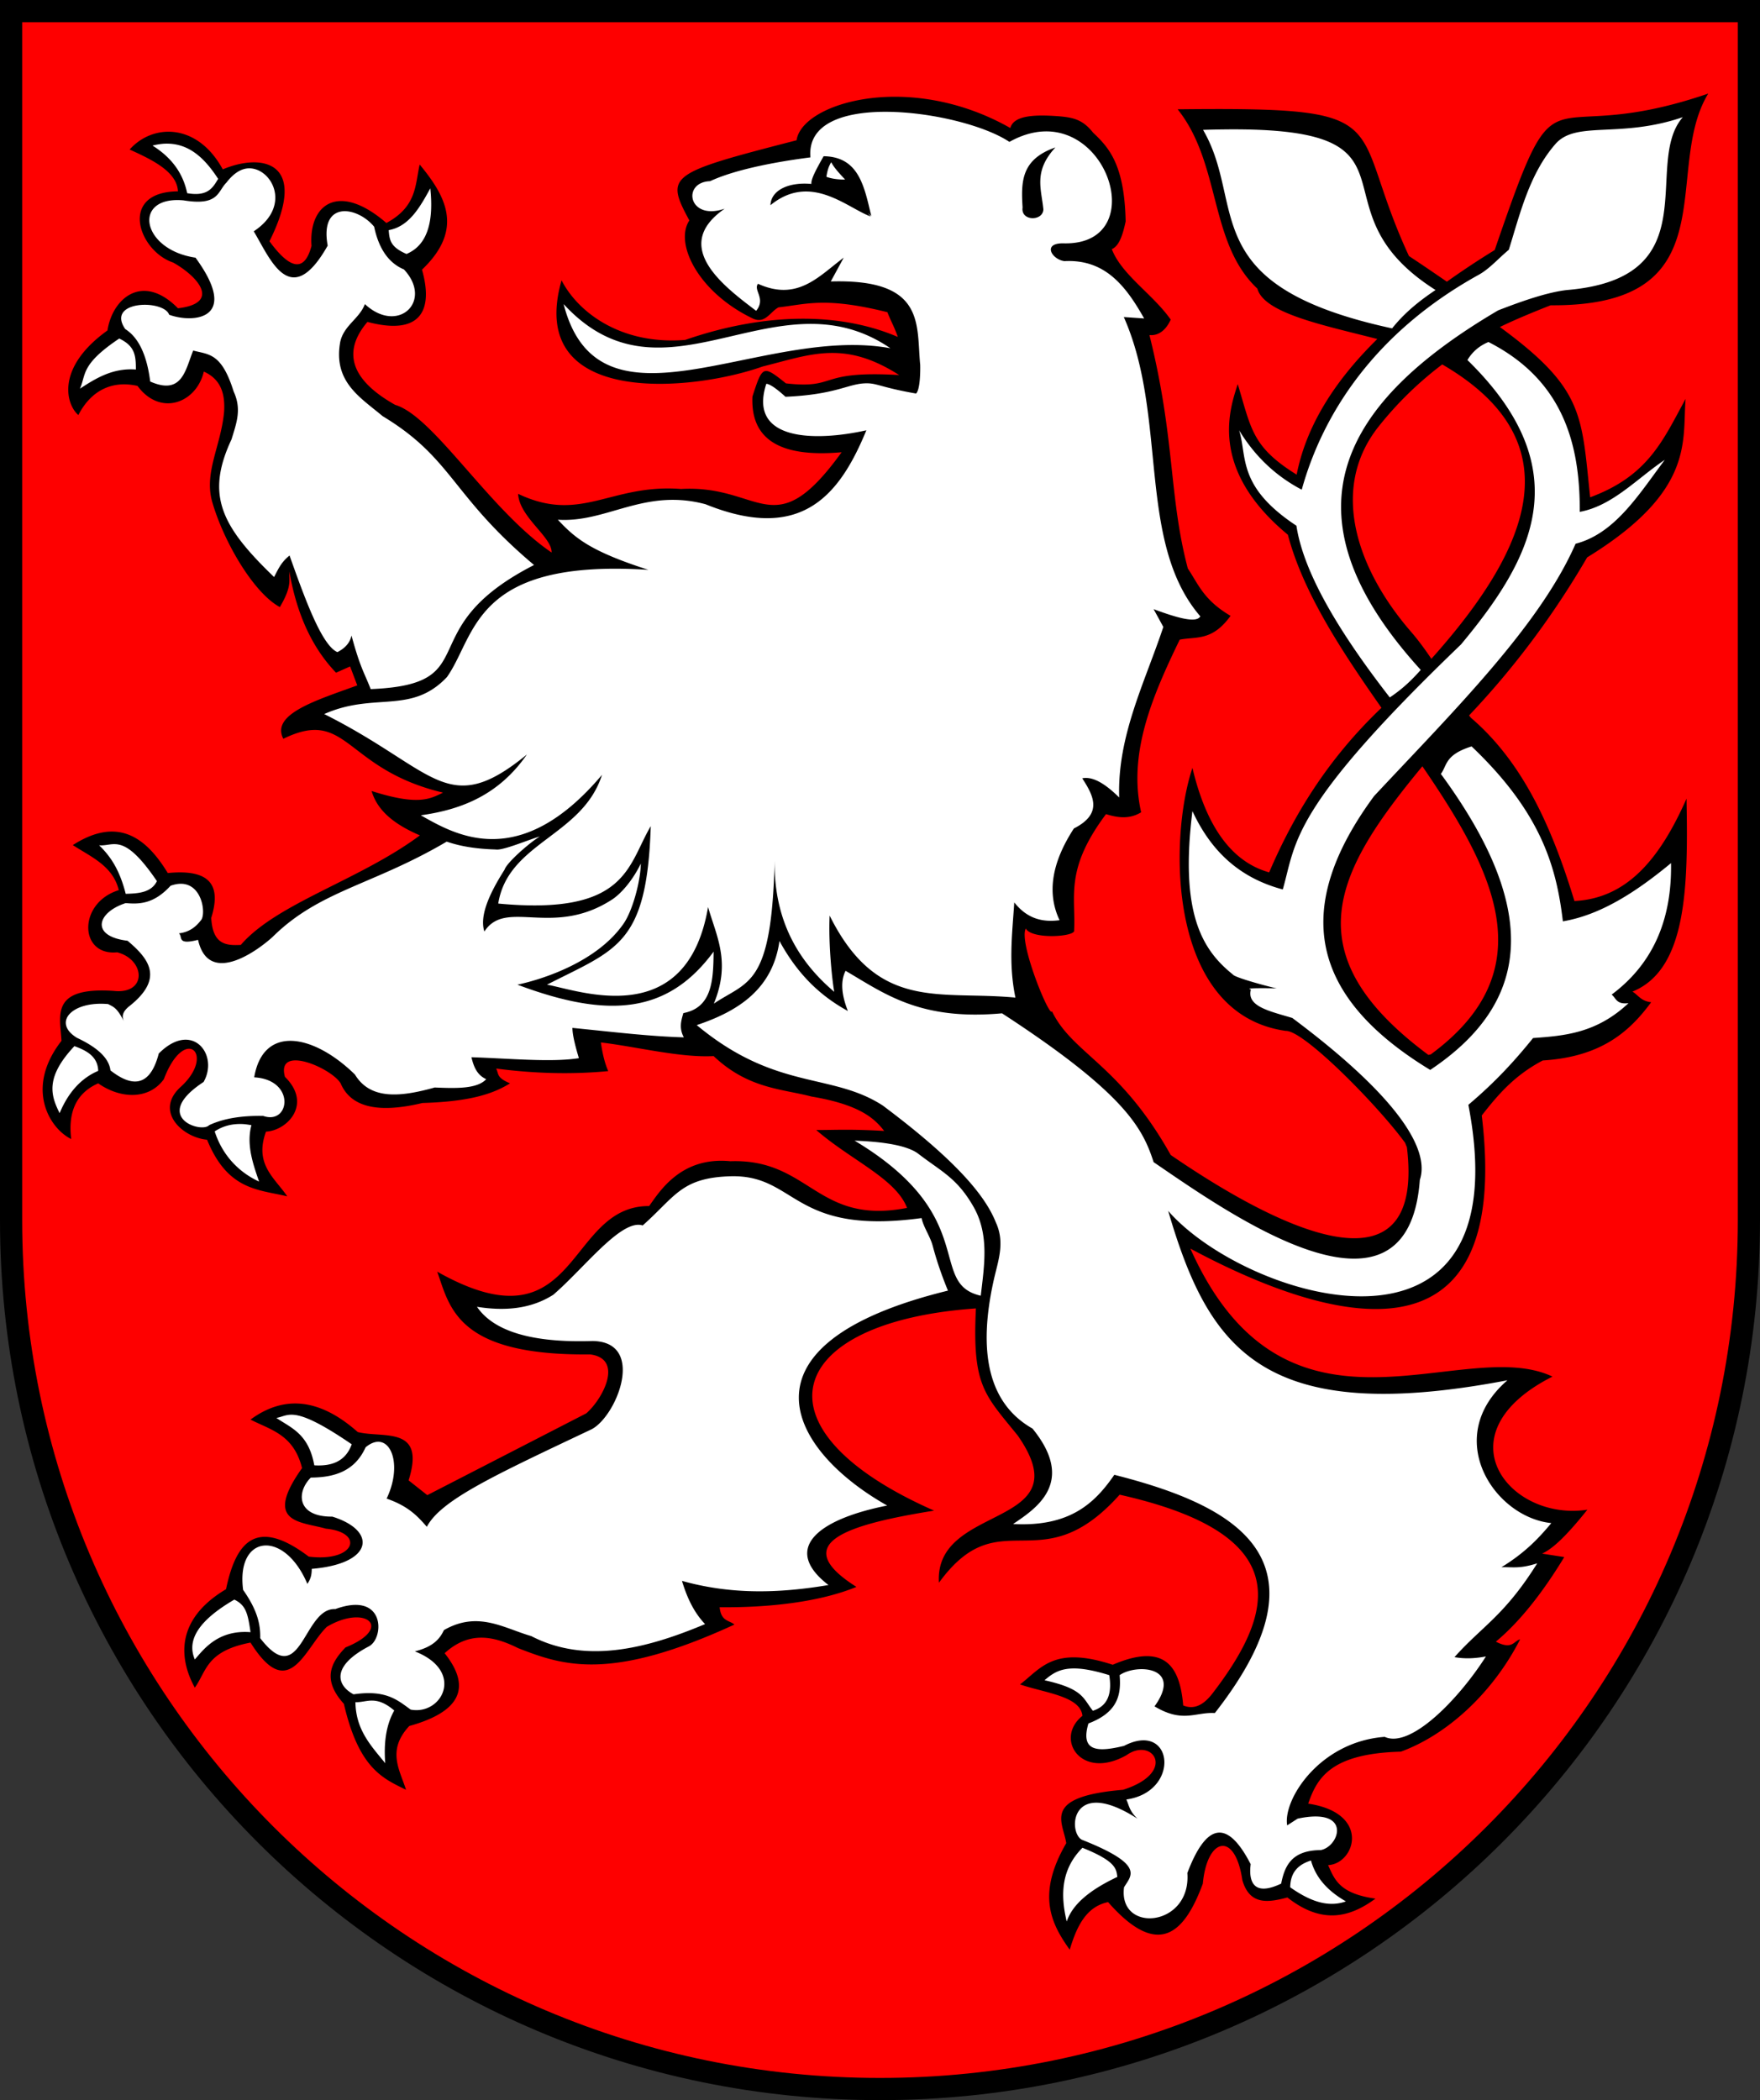
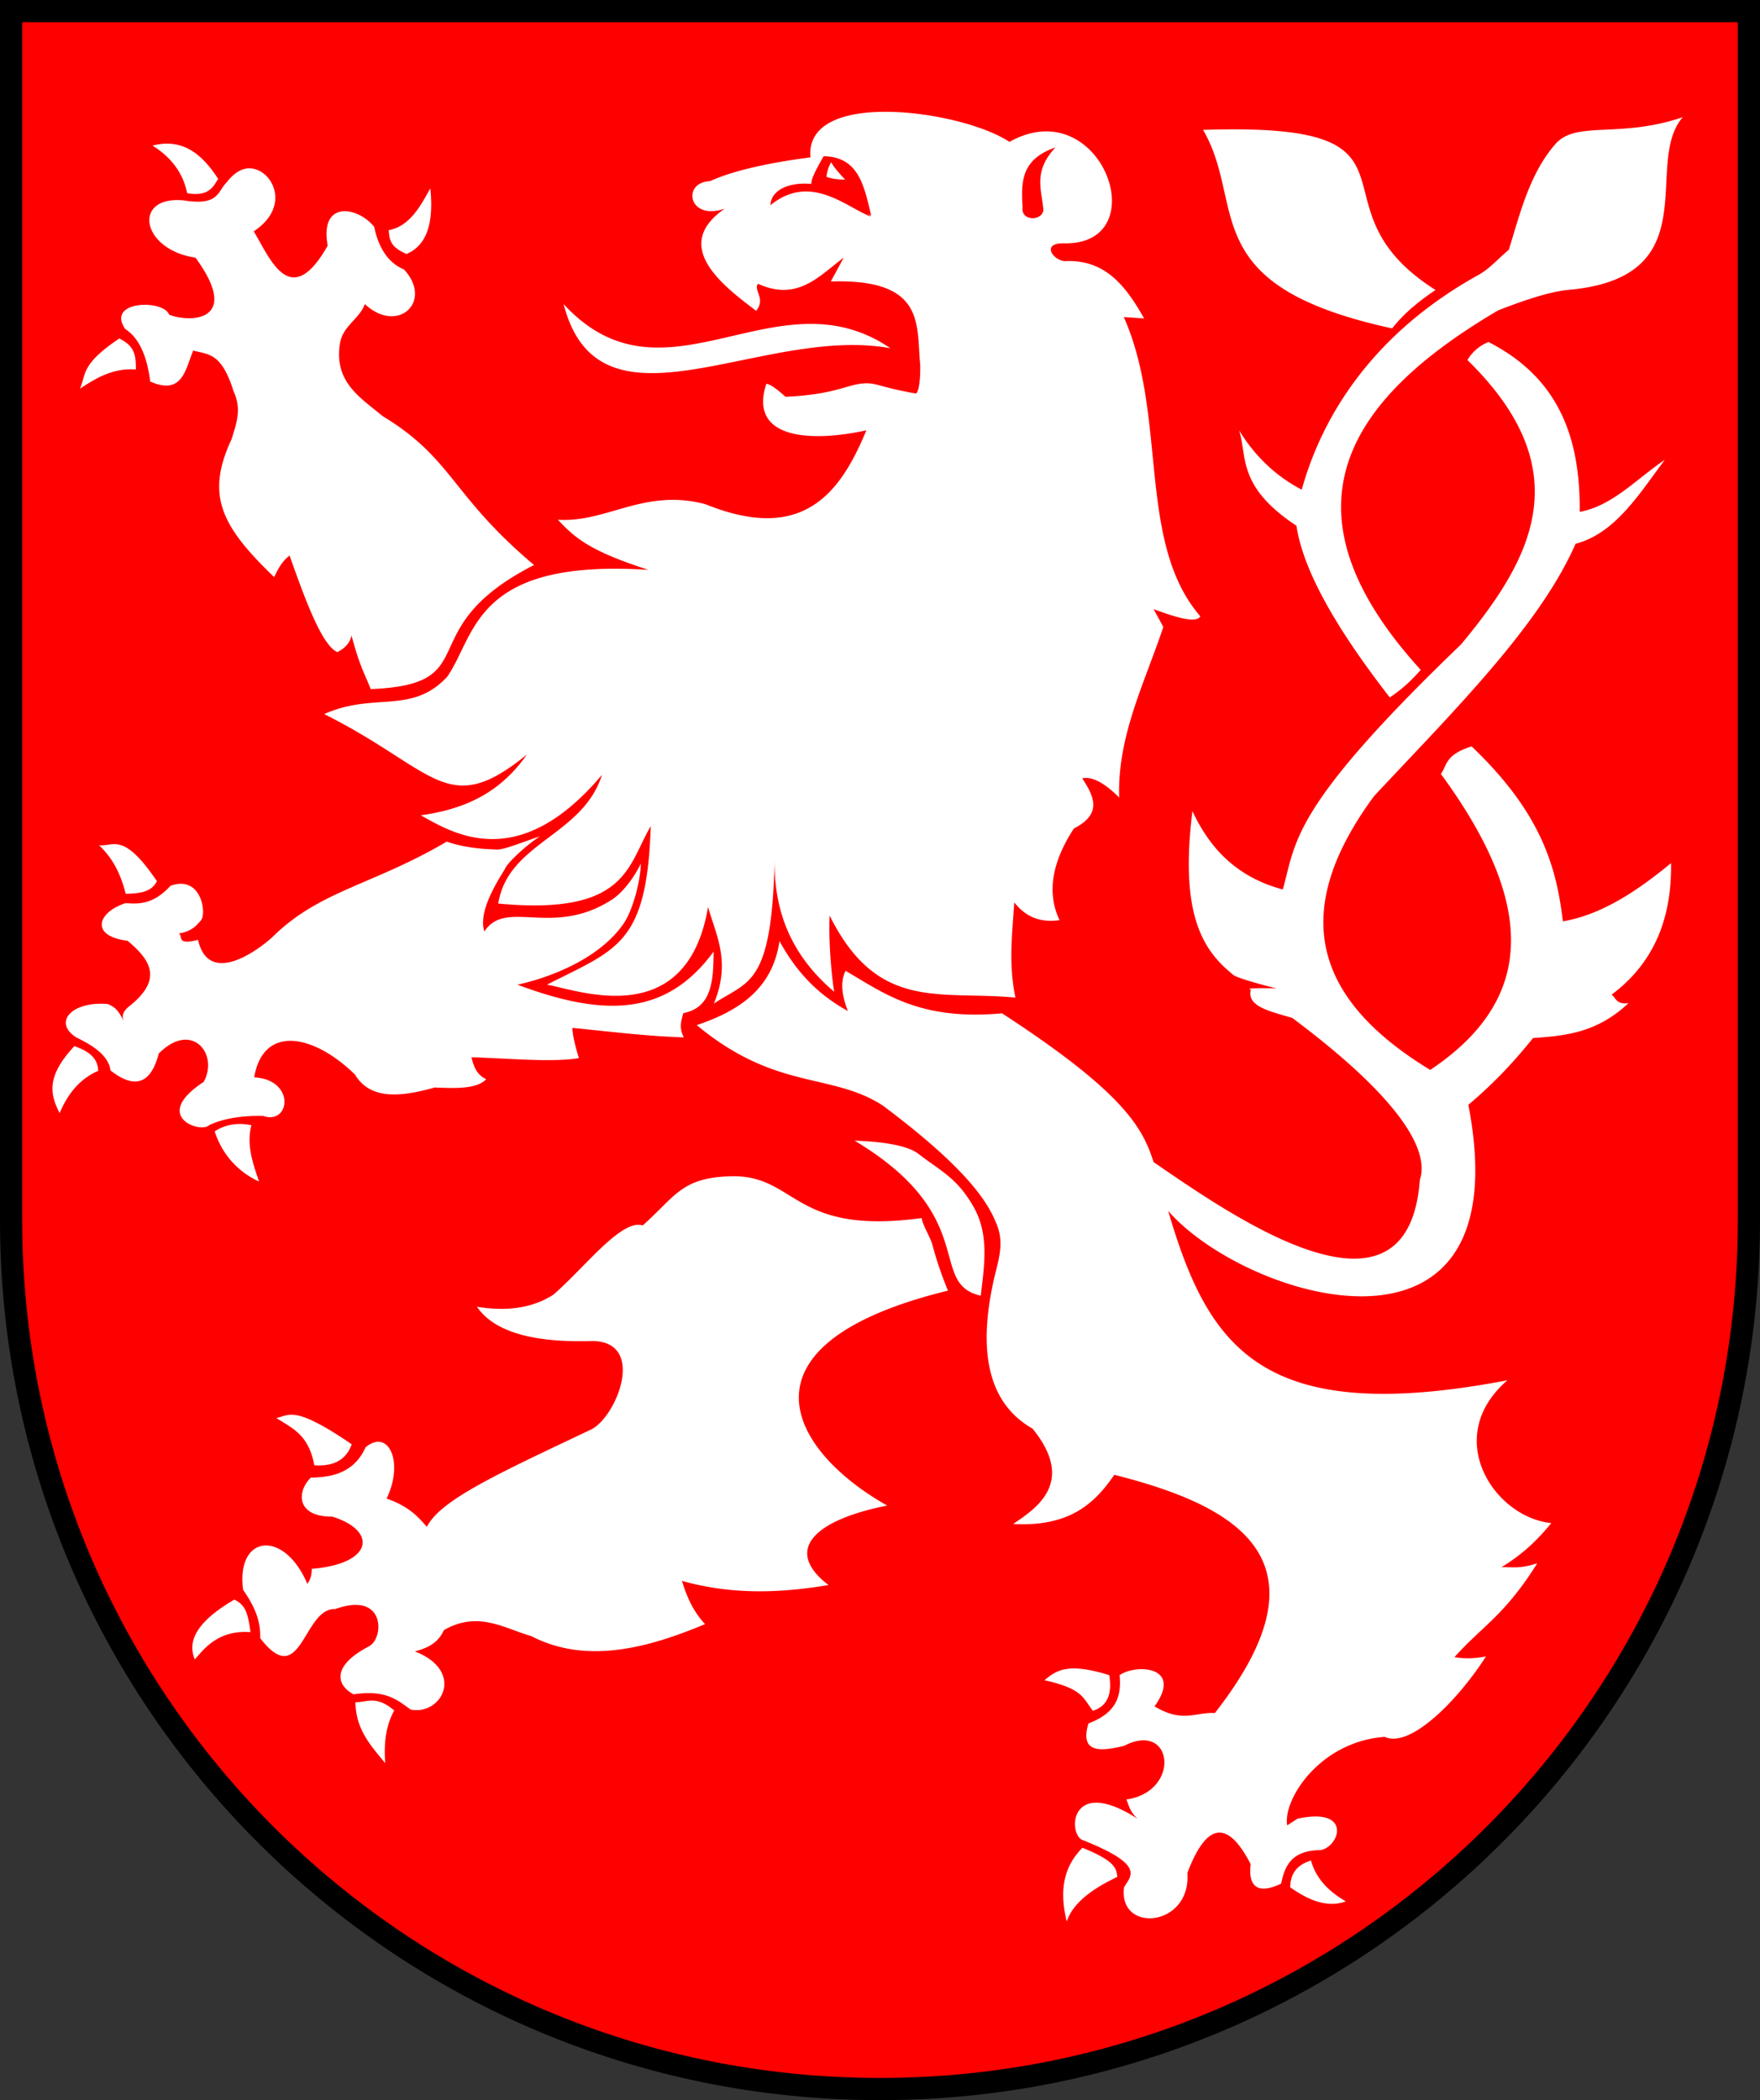
<svg xmlns="http://www.w3.org/2000/svg" width="238" height="284">
  <rect width="100%" height="100%" fill="#333333" stroke="none" />
  <g style="display:inline">
    <path d="M1.5 1.5V165c0 64.893 52.607 117.5 117.5 117.5S236.5 229.893 236.5 165V1.5H1.5z" style="fill:#fe0000;fill-opacity:1;stroke:#000;stroke-width:3;stroke-miterlimit:4;stroke-opacity:1;stroke-dasharray:none" />
  </g>
  <g style="display:inline">
-     <path d="M231 12.656c-23.19 7.943-19.713-5.547-28.875 21.157a114.738 114.738 0 0 0-6.469 4.28c-1.588-1.089-3.24-2.225-5.125-3.468-8.543-18.407-.702-20.177-31.281-19.844 5.899 7.378 4.212 18.073 10.781 24.25.914 3.354 9.015 4.956 16.219 6.813-6.324 6.21-9.725 12.315-10.906 18.343-6.033-3.753-6.122-6.147-7.969-12.25-.972 3.124-4.128 11.348 6.781 20.376 2.076 7.863 7.265 15.71 12.656 23.406-7.372 7.025-11.937 14.66-15.187 22.25-5.328-1.488-8.595-6.606-10.375-14.125-3.206 9.55-3.433 33.31 12.625 35.562 2.432-.102 12.471 10.11 16.125 15.125.09.2.155.39.25.594 2.358 19.5-14.892 12.75-31.938 1.063-6.896-12.316-13.276-13.664-16.062-19.438-.28 1.03-4.556-9.387-3.531-11.188.78 1.517 6.78 1.123 6.531.25.236-4.655-1.287-8.24 4.313-15.718 1.586.49 3.163.72 4.75-.25-1.793-7.972 1.495-15.662 5.218-23.344 2.231-.445 4.37.248 6.875-3.219-3.644-2.14-4.346-4.266-5.781-6.406-2.593-9.826-1.684-17.505-5.188-31.563 1.032.101 2.135-.447 2.875-2.093-2.397-3.432-6.615-6.03-7.968-9.532.975-.385 1.486-1.898 1.875-3.75-.158-7.643-2.234-9.959-4.406-12-1.386-1.76-2.655-2.05-4.657-2.218-3.286-.242-6.07-.121-6.531 1.594-5.077-2.886-10.313-4.11-14.906-4.22a28.391 28.391 0 0 0-1.406 0c-6.958.179-12.17 2.894-12.594 5.876-17.38 4.479-17.779 4.748-14.5 10.843-2.047 3.087 1.185 9.735 8.625 13.282 1.644.734 2.318-.954 3.437-1.532 3.728-.403 6.239-1.456 14.719.657.448 1.16.993 2.1 1.406 3.343-7.818-3.353-17.95-3.333-28.75.407-8.734.693-14.52-3.772-16.719-8.063-4.911 17.259 17.718 15.023 27.188 11.657 6.551-1.64 11.014-3.609 18.469 1.156-11.237-.655-8.203 1.921-15.313 1.125-3.11-2.474-3.156-2.461-4.531 1.781-.244 5.4 3.163 8.326 12.063 7.531-9.247 12.794-10.805 4.345-21.72 4.969-9.523-.735-13.5 4.724-22.03.656.165 3.164 4.612 5.84 4.53 7.938C66.22 69.04 58.67 56.29 53.438 54.75c-6.341-3.563-6.992-7.407-3.75-11.219 7.25 1.924 8.93-1.602 7.376-7.062 5.701-5.443 3.261-9.901-.313-14.219-.627 2.77-.365 5.676-4.5 7.906-6.535-5.658-10.536-2.444-10.125 3.094-.98 3.722-2.999 3.058-5.688-.625 5.46-10.937-1.157-11.913-6.312-9.719-1.921-3.534-4.676-5.07-7.281-5.093-2.027-.018-3.948.873-5.313 2.406 2.806 1.288 6.407 2.918 6.532 5.656-8.095.071-5.363 8.054-.657 9.625 3.435 1.924 6.474 5.511.657 6.188-4.782-4.856-8.86-1.352-9.532 3-7.05 5.058-5.589 10.036-3.937 11.437 1.82-3.515 4.76-4.678 8-3.938 3.083 4.183 7.963 2.32 8.968-1.937 2.417 1.078 2.884 3.169 2.74 5.446-.43 4.63-2.719 8.15-1.621 12.122 1.563 5.473 5.652 12.404 9.163 14.276 1.667-2.843 1.22-3.576 1.281-4.813 1.24 7.148 3.92 11.175 6.313 13.688l1.906-.844.968 2.563c-5.499 2.003-11.74 3.876-10 7.218 8.764-4.283 8.182 4.085 21.594 7.281-1.738.847-3.325 1.806-9.656-.218.827 2.836 3.353 4.632 6.531 6-8.144 6.054-19.361 9.176-24.218 14.812-1.935.095-3.803.011-4-3.656 1.28-4.101.201-6.67-5.875-6.063-3.037-4.985-6.87-7.607-12.844-3.78 2.483 1.612 5.413 2.802 6.219 6.093-5.539 1.698-5.402 8.918-.22 8.406 3.807.973 4.104 5.718-.468 5.219-8.624-.577-7.241 3.352-7.063 6.75-5.009 6.448-1.567 11.888 1.313 13.281-.357-2.976.212-6.017 3.656-7.531 3.022 2.132 6.874 2.226 8.875-.563 2.83-7.498 7.156-3.291 2.188 1.125-3.48 3.286.395 6.778 3.656 7.063 2.794 6.863 6.921 6.718 10.844 7.656-1.69-2.49-4.501-4.326-2.875-8.75 2.886-.15 6.295-3.738 2.562-7.406-1.234-4.447 6.273-1.21 7.532.875 1.407 3.32 5.227 4.058 11.062 2.656 6.574-.185 9.661-1.3 11.844-2.656-1.84-.775-1.498-1.225-1.875-2 5.764.759 10.859.759 15.156.344-.501-1.123-.792-2.46-1-3.875 4.776.564 10.72 2.09 15.25 1.844 4.672 4.433 9.264 4.425 13.219 5.468 6.594 1.107 8.56 2.996 9.844 4.656-4.667-.265-6.392-.126-9.188-.125 4.744 4.112 10.768 6.57 12.281 10.532-12.241 2.378-13.12-6.692-23.906-6.313-6.593-.636-9.47 3.956-10.969 6.063-11.367-.064-9.356 19.761-28.656 8.875 1.707 4.833 2.655 11.377 20.688 11.187 4.55.599 1.736 5.99-.532 7.969l-21.5 11.063-2.531-2c2.362-7.452-3.432-5.66-6.875-6.532-5.266-4.67-10.069-4.947-14.5-1.687 2.715 1.404 5.835 1.996 6.969 6.562-5.31 7.464-.214 7.21 3.218 8.188 5.292.51 3.984 4.562-2.312 3.781-7.183-5.436-9.868-1.886-11.188 4.406-8.182 4.876-5.394 11.174-4.218 13.313 1.61-2.255 1.53-4.937 7.531-6.094 5.193 8.282 7.304.817 10.313-2.125 5.232-3.128 9.142.118 2.53 2.781-2.012 2.09-3.173 4.366-.218 7.625 2.026 8.739 5.231 10.067 8.406 11.625-.87-2.733-2.623-5.33.438-8.625 6.976-1.937 8.432-5.25 4.781-9.844 3.321-3.029 6.616-2.341 9.938-.687 6.091 2.383 12.471 4.539 29.25-3.188-.73-.61-1.801-.406-2-2.343 6.9.074 13.665-.758 18.5-2.75-9.421-5.946-1.093-8.453 10.5-10.313-25.037-11.038-20.248-25.536 5.656-27.344-.507 10.48 1.127 11.588 5.656 17.188 8.857 12.679-11.335 9.051-10.656 19.906 8.298-11.41 13.634.17 24.437-11.906 23.466 5.267 21.368 15.428 12.531 26.906-1.12 1.445-2.4 2.231-3.937 1.594-.441-5.254-2.453-8.542-9.531-5.5-7.985-2.63-9.717.513-12.531 2.656 3.326 1.155 8.164 1.569 8.437 4.25-3.835 3.063-.2 8.816 5.969 5.313 3.527-2.518 6.912 2.33-.469 4.687-11.08.932-8.129 4.301-7.688 7.219-4.002 6.88-2.108 10.816.47 14.406.926-3.094 2.196-5.82 5.187-6.437 6.697 7.626 10.266 4.401 12.812-2.5.566-6.25 4.37-7.155 5.344-.469.985 3.407 3.466 3.041 6.094 2.344 4.694 3.691 8.457 2.689 11.906.156-4.915-.68-5.544-2.635-6.406-4.531 3.653-.174 5.852-7.032-2.688-8.313 1.205-3.536 3.114-6.78 12.531-7.031 6.221-2.276 12.41-7.903 16.125-15.188-.875.213-1.044 1.47-3.28.313 3.078-2.564 6.17-6.368 9.25-11.438l-3-.468c1.204-.56 2.869-1.863 6.124-5.938-10.62 1.63-19.978-10.292-4.719-18-12.266-5.813-35.956 11.807-48.968-17.312 17.938 9.626 43.67 17.597 39.406-18 2.135-2.732 4.373-5.403 8.25-7.438 7.864-.488 11.716-3.87 14.656-7.875-1.398-.152-1.773-1.003-2.531-1.437 7.442-3.015 7.522-14.383 7.313-26.094-3.591 8.123-8.025 13.485-15.157 13.844-2.955-9.675-6.818-18.628-14-24.781-.082-.105-.168-.207-.25-.313 5.94-6.263 11.294-13.341 15.969-21.375 14.584-8.966 12.857-15.724 13.313-21.438-3.052 5.585-5.034 10.404-12.907 13.313-1.181-11.147-.78-14.662-12.204-23.026 1.846-.922 4.698-2.096 6.86-2.943 24.438.19 14.997-18.269 21.313-28.625zm-35.969 36.625c17.919 10.42 11.923 24.829-1.469 39.813-.856-1.268-1.743-2.496-2.75-3.656-7.21-8.31-11.158-19.307-4.343-27.813a47.595 47.595 0 0 1 8.562-8.344zm-2.687 54.344c9.734 14.206 16.605 27.587 1.125 38.969-.11.019-.207.041-.313.062-18.598-13.808-12.462-24.942-.812-39.031z" style="color:#000;fill:#000;fill-opacity:1;fill-rule:nonzero;stroke:none;stroke-width:1px;marker:none;visibility:visible;display:inline;overflow:visible;enable-background:accumulate" />
    <path d="M120.344 15.125c-6.036-.116-11.161 1.466-10.75 6.156-6.776.877-11.146 2.082-13.563 3.219-3.876.126-2.956 5.434 1.969 3.719-7.399 5.111-.046 10.549 4.25 13.812 1.363-1.657-.418-2.78.25-3.656 5.377 2.44 8.263-1.06 11.594-3.531l-1.75 3.218c12.914-.385 11.55 5.895 12.094 11.282.034 1.811-.14 3.505-.563 3.875-5.043-.885-5.309-1.476-7.031-1.375-2.288.133-3.929 1.519-10.625 1.812-.963-.882-2.07-1.749-2.594-1.75-2.524 7.752 6.608 7.824 13.531 6.282-3.617 8.784-8.778 15.247-21.75 10-8.28-2.219-13.357 2.534-19.969 2.093 2.36 2.525 4.407 4.257 12.25 6.781-23.758-1.547-23.275 8.883-27.25 14.5-4.853 5.124-9.775 1.97-16.593 5 15.074 7.552 16.587 14.322 27.406 5.47-3.79 5.464-8.843 7.455-14.344 8.218 4.665 2.65 13.344 7.752 24.5-5.469-2.644 8.302-12.703 9.108-14.031 17.406 17.463 1.65 17.476-5.166 20.625-10.468-.52 16.124-4.62 16.615-14.031 21.437 4.373.782 18.899 6.355 21.781-10.5 1.136 3.99 3.104 7.417.781 13.063 4.666-3.146 7.84-2.258 8.219-19.5-.157 8.55 3.494 14.029 8.063 17.906-.233-1.216-.809-6.179-.626-10.313 6.507 13.079 14.912 10.106 25.126 11.094-.96-4.6-.426-8.685-.157-12.875 1.797 2.276 3.9 2.698 6.125 2.406-1.758-3.7-1.031-7.846 1.938-12.406 3.91-1.984 2.701-4.374 1.125-6.781 1.433-.3 3.137.747 5 2.594-.268-8.327 3.461-15.529 5.969-23.063L156 82.375c3.075 1.138 5.787 1.954 6.313.969-8.638-10.03-4.352-26.974-10.344-40.469l2.75.188c-2.49-4.415-5.298-8.04-10.781-7.75-1.666-.213-3.035-2.429-.188-2.407 12.77.398 5.235-20.708-7.25-13.718-3.182-2.132-10.12-3.947-16.156-4.063zm107.219.719c-8.55 2.92-14.417.422-17.22 3.625-3.535 4.04-4.806 9.496-6.312 14.312-1.425 1.181-2.604 2.568-4.062 3.375-14.01 7.75-21.08 18.743-23.938 29.063-3.608-1.892-6.39-4.61-8.469-8.031 1.121 3.541-.316 7.58 7.75 12.906.821 5.43 4.542 12.82 12.625 23.219 1.87-1.244 3.07-2.476 4.188-3.72-19.512-21.42-10.409-36.348 10.469-48.624 3.604-1.404 6.836-2.474 9.312-2.75 19.35-1.632 10.134-17.05 15.656-23.375zM165.625 17.5c-.926.01-1.912.028-2.938.063 5.946 10.198-1.304 21.031 25.563 26.843 1.734-2.175 3.762-3.77 5.875-5.187-17.582-11.15.2-22.04-28.5-21.719zm-143.5 1.938a8.76 8.76 0 0 0-1.5.25c3.27 2.041 4.29 4.557 4.688 6.437 2.81.487 3.468-.75 4.187-1.938-1.866-2.865-4.062-4.952-7.375-4.75zm120.594.5c-2.979 3.233-1.906 5.549-1.625 8.375-.054 1.636-3.081 1.62-2.813-.25-.217-3.51-.191-6.511 4.438-8.125zm-31.344 1.187c4.733.07 5.484 4.002 6.438 8.063a40.456 40.456 0 0 1-.47-.344c.13.148.284.28.407.437-3.211-1.17-8.114-5.982-13.563-1.531.079-2.081 2.547-3.156 5.532-2.875-.054-.668.625-1.92 1.656-3.75zm1.031.813c-.423.67-.552 1.33-.656 1.968.671.27 1.73.396 2.531.375-.777-.84-1.47-1.565-1.875-2.343zm-79 .843c-.886.1-1.847.685-2.781 1.907-1.221 1.201-1.005 3.196-5.813 2.406-6.975-.637-5.74 6.668 1.625 7.75 6.136 8.402-.343 8.9-3.562 7.718-.734-2.102-8.61-1.942-5.938 1.938 1.754 1.114 2.911 3.402 3.375 7.094 4.341 1.912 4.751-1.591 5.813-4.188 2.108.565 3.825.28 5.469 5.532 1.105 2.405.406 4.2-.282 6.468-3.538 7.554-1.401 11.743 5.75 18.625.528-.993.938-2.003 2.094-2.906 2.094 5.909 4.361 12.143 6.469 13.063 1.057-.546 1.709-1.275 1.906-2.25 1.198 4.445 1.783 5.121 2.594 7.25 15.85-.636 5.075-8.072 22.094-16.782-11.2-9.41-10.98-14.401-20.469-20.125-3.018-2.534-6.698-4.628-5.75-10 .465-2.275 2.58-3.142 3.344-5.156 4.475 4.158 9.276-.404 5.281-4.688-2.276-.956-3.472-3.113-4.031-5.78-2.316-2.799-7.396-3.55-6.282 2.562-5.053 8.931-7.79 1.728-10-1.938 5.377-3.532 2.26-8.86-.906-8.5zm24.782 2.688c-1.416 2.59-2.872 5.154-5.626 5.656.11 1.354.233 2.278 2.407 3.219 2.977-1.243 3.664-4.637 3.218-8.875zm18.03 15.656c4.838 18.848 26.799 2.771 44.188 5.969-15.435-10.54-30.457 8.95-44.187-5.969zm-60.093 4.656c-5.256 3.523-4.459 4.86-5.313 6.782 2.224-1.464 4.495-2.82 7.563-2.594-.003-1.86-.104-3.17-2.25-4.188zm185.156.469c-1.126.473-2.099 1.2-2.844 2.438 15.291 14.94 8.745 26.924-.875 38.468-23.2 22.291-22.245 26.664-24.093 33.125-6.174-1.641-9.862-5.517-12.219-10.594-1.728 13.884 1.345 18.79 5.469 22.094.238.454 5.914 1.93 5.969 1.875 0 0-4.777-.118-3.532.156-.599 2.27 2.456 2.912 5.594 3.844 14.05 10.485 18.666 17.692 17.25 21.906-1.612 21.859-26.06 4.372-36-2.406-1.469-4.579-3.875-9.31-20.5-20.125-11.056 1.003-15.796-2.61-21.156-5.75-.603 1.226-.69 2.874.312 5.438-3.432-1.89-6.62-4.64-9.25-9.469-.912 6.448-5.473 9.462-11.187 11.375 10.72 8.921 18.193 6.365 25.156 10.875 9.818 7.352 13.825 12.127 15.281 15.781 1.27 2.74.33 5.165-.25 7.719-2.221 9.857-.749 16.796 5.219 20.188 5.967 7.334.382 10.857-2.625 12.906 7.678.408 11.048-2.821 13.688-6.656 16.422 4.163 29.879 11.393 13.593 32.218-2.64-.16-4.327 1.396-8.156-.906 3.911-5.434-2.484-5.781-4.719-4.219.217 2.588-.19 5.005-4.219 6.531-1.185 3.968 1.492 3.836 4.813 3.032 6.683-3.478 7.73 6.204.313 7.25.385.833.38 1.516 1.5 2.594-9.007-5.791-9.439 1.784-7.532 2.843 8.637 3.42 6.67 4.832 5.719 6.438-.815 6.285 9.11 5.389 8.563-1.938 2.47-6.517 5.287-7.548 8.562-1.187-.195 1.556-.177 4.677 4.125 2.625.475-2.413 1.424-4.504 5.344-4.531 2.574-.48 4.295-5.841-3.125-4.25l-1.406.906c-.604-3.45 4.355-11.314 13.187-11.969 3.483 1.624 10.026-5.11 13.688-10.875-1.544.301-2.976.33-4.25.094 3.712-4.179 6.74-5.572 11.187-12.688-2.438.788-3.381.475-4.844.531 3.24-1.98 5.1-3.989 6.75-5.968-7.768-.797-14.84-11.621-5.937-19.313-33.202 6.336-40.424-4.341-45.875-22.906 10.41 11.957 47.897 23.592 40.594-14.344 3.83-3.241 6.436-6.169 8.75-9.031 4.304-.305 8.602-.672 12.906-4.719-1.655.21-1.666-.674-2.281-1.156 5.607-4.173 8.162-10.166 8.03-17.781-4.718 3.904-9.525 7.014-14.624 7.875-.856-7.183-2.806-14.586-12.344-23.657-3.651 1.148-3.285 2.571-4.156 3.72 13.269 18.083 12.457 30.747-1.438 40.03-16.497-10.026-18.643-22.03-7.594-37.03 10.736-11.486 22.386-23.007 27.25-34.126 5.346-1.387 8.548-6.662 12.063-11.344-3.757 2.516-7.06 6.222-11.5 7.032.065-9.58-2.512-17.957-12.344-22.969zM73 113.125c-1.123.261-5.02 1.949-5.969 1.75-2.287-.07-4.528-.34-6.625-1.063-10.036 5.917-17.188 6.586-23.562 12.907-2.348 2.119-8.675 6.525-10.063.375-2.955.754-2.013-.442-2.593-.875 1.487-.183 2.3-.913 2.968-1.75.835-.872.09-6.2-4.093-4.688-2.233 2.434-4.157 2.516-6.063 2.344-3.862 1.24-4.849 4.475.25 5.094 2.956 2.491 4.996 5.141.125 8.937-.605.529-1.004 1.112-.625 1.969-.932-1.932-1.51-1.996-2.125-2.344-4.932-.446-7.584 2.512-4.219 4.563 2.58 1.21 4.326 2.649 4.531 4.406 3.484 2.736 5.527 1.594 6.532-2.281 4.515-4.54 8.167.152 6.062 3.844-7.19 4.717-.293 6.994.75 5.843 2-.941 4.487-1.3 7.313-1.25 3.634 1.268 4.42-4.898-1.219-5.219 1.205-7.124 7.979-5.896 13.625-.375 2.1 3.474 6.226 3.024 10.781 1.75 2.857.116 5.727.214 6.969-1.125-1.279-.58-1.7-1.735-2-2.968 5.043.155 10.84.72 14.531.125-.663-2.206-.87-3.371-.875-4.094 5.985.603 10.484 1.147 15.063 1.281-.684-1.316-.34-2.285-.063-3.281 3.923-.745 4.055-4.493 4.094-8.313-6.258 8.505-14.351 9.037-26.531 4.47 3.42-.726 10.81-3.09 14.375-8.282 1.195-1.741 2.27-5.67 2.312-8.094-1.145 2.367-2.74 4.122-3.906 4.875-8.031 5.188-14.327-.196-17.25 4.313-.652-2.026.532-4.903 2.719-8.344.33-1.04 3.633-3.855 4.781-4.5zm-57.438 1.031c-.756-.025-1.387.215-2.156.156 1.733 1.66 2.84 3.599 3.594 6.563 1.433-.057 3.425-.065 4.219-1.719-2.832-4.166-4.396-4.957-5.657-5zm-5.5 27.313c-4.03 4.281-3.161 6.728-2 9.062 1.223-2.93 3.005-4.772 5.22-5.719-.067-1.923-1.519-2.727-3.22-3.343zM32.72 152c-1.273-.038-2.517.222-3.688 1 1.14 3.515 3.553 5.66 6 6.781-.744-2.191-1.767-4.94-1.031-7.625-.431-.07-.857-.143-1.281-.156zm82.844 2.25c17.154 10.277 9.749 19.3 17.062 20.969.477-4.123 1.177-8.278-1-12.063-2.216-3.853-4.255-4.681-7.438-7.125-1.84-1.413-6.247-1.688-8.624-1.781zm-16.688 4.813c-6.767.18-7.514 2.709-11.969 6.656-2.863-.954-7.94 5.813-12.094 9.375-3.043 1.932-6.546 2.222-10.312 1.625 2.294 3.359 7.537 4.887 15.625 4.625 7.264.09 3.317 10.13-.125 11.937-13.113 6.212-20.379 9.553-22.281 13.188-1.213-1.387-2.455-2.78-5.438-3.813 2.38-4.972.245-9.517-2.843-6.937-1.482 3.279-4.28 4.073-7.407 4.094-1.988 1.986-1.896 5.324 2.907 5.28 6.097 1.89 5.57 6.376-2.782 7.063-.012.616-.047 1.238-.593 2.031-3.135-7.402-9.668-6.676-8.688.813 1.94 2.762 2.354 4.667 2.313 6.531 5.586 7.245 5.793-4.148 10.156-3.937 6.814-2.482 6.624 3.942 4.562 5.031-5.238 2.74-4.32 5.33-2.093 6.5 4.4-.656 5.947.79 7.718 2.063 4.237.81 7.416-5.195.563-7.875 2.517-.623 3.39-1.716 3.937-2.875 4.6-2.64 8.06-.274 11.813.812 7.193 3.711 15.228 1.855 23.5-1.625-1.56-1.635-2.466-3.668-3.125-5.844 6.469 1.814 12.83 1.737 19.812.563-6.294-4.852-1.626-8.855 7.938-10.75-13.236-7.468-21.356-21.821 8.219-29.063-.93-2.262-1.585-4.254-2.063-6.062-.334-1.263-1.295-2.615-1.5-3.75-17.504 2.385-16.83-5.84-25.75-5.656zm-59.563 32.25c-.777.02-1.27.316-1.937.437 2.04 1.378 4.35 2.137 5.125 6.406 2.355.14 4.222-.523 5.063-2.844-4.875-3.331-6.955-4.034-8.25-4zm-7.624 25c-4.983 2.905-6.432 5.568-5.344 8.093 1.18-1.338 3.122-4.032 7.531-3.687-.368-2.604-.654-3.657-2.188-4.406zm113.562 9.312c-1.962-.002-2.971.706-4 1.594 5.244 1.171 5.173 2.406 6.531 4.125 2.01-.622 2.623-2.313 2.219-4.813-2.046-.635-3.573-.905-4.75-.906zm-94.906 4.344c-.805-.014-1.473.241-2.282.219.06 3.787 2.145 5.925 4.032 8.25-.213-2.726.104-5.159 1.218-7.125-1.24-1.062-2.164-1.33-2.968-1.344zm96.031 19.906c-2.854 2.861-3.012 6.306-2.125 9.969.812-2.454 3.352-4.381 6.844-6.031-.15-1.057-.131-2.098-4.719-3.938zm30.906 1.719c-1.631.516-2.785 1.505-2.812 3.625 2.516 1.77 5.014 2.807 7.531 1.906-2.72-1.56-4.144-3.435-4.719-5.531z" style="color:#000;fill:#fff;fill-opacity:1;fill-rule:nonzero;stroke:none;stroke-width:1px;marker:none;visibility:visible;display:inline;overflow:visible;enable-background:accumulate" />
  </g>
</svg>